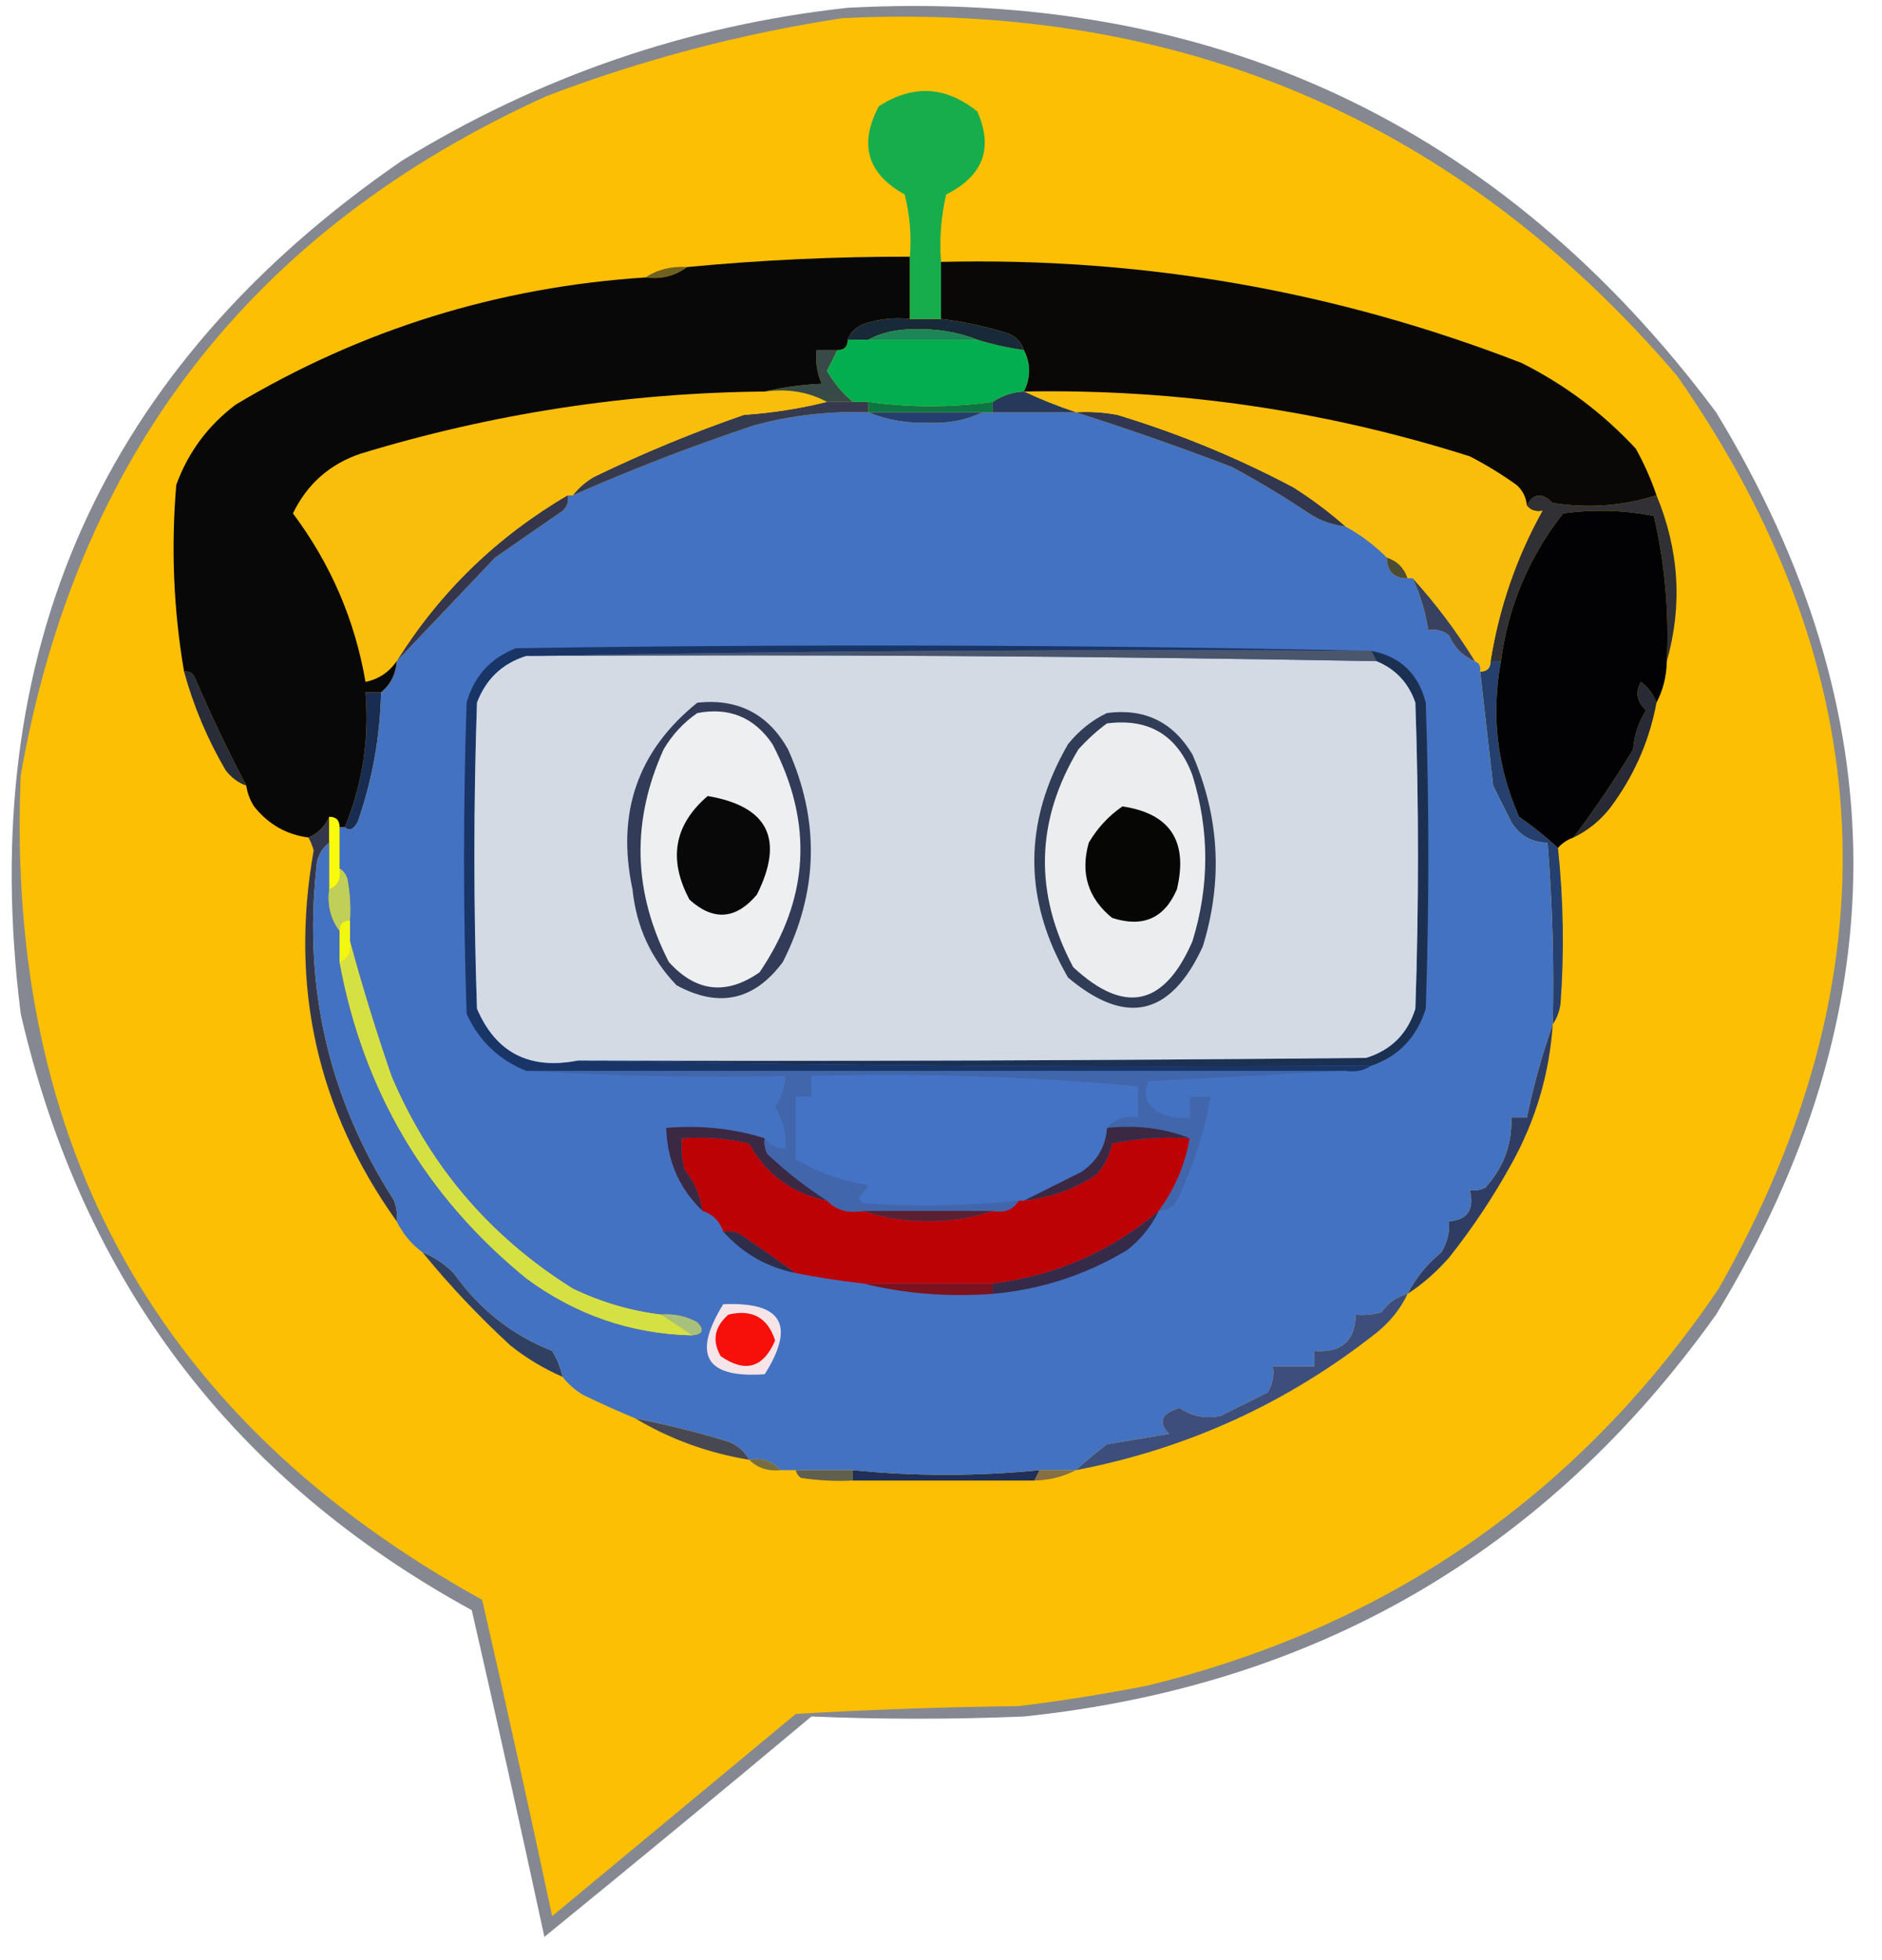
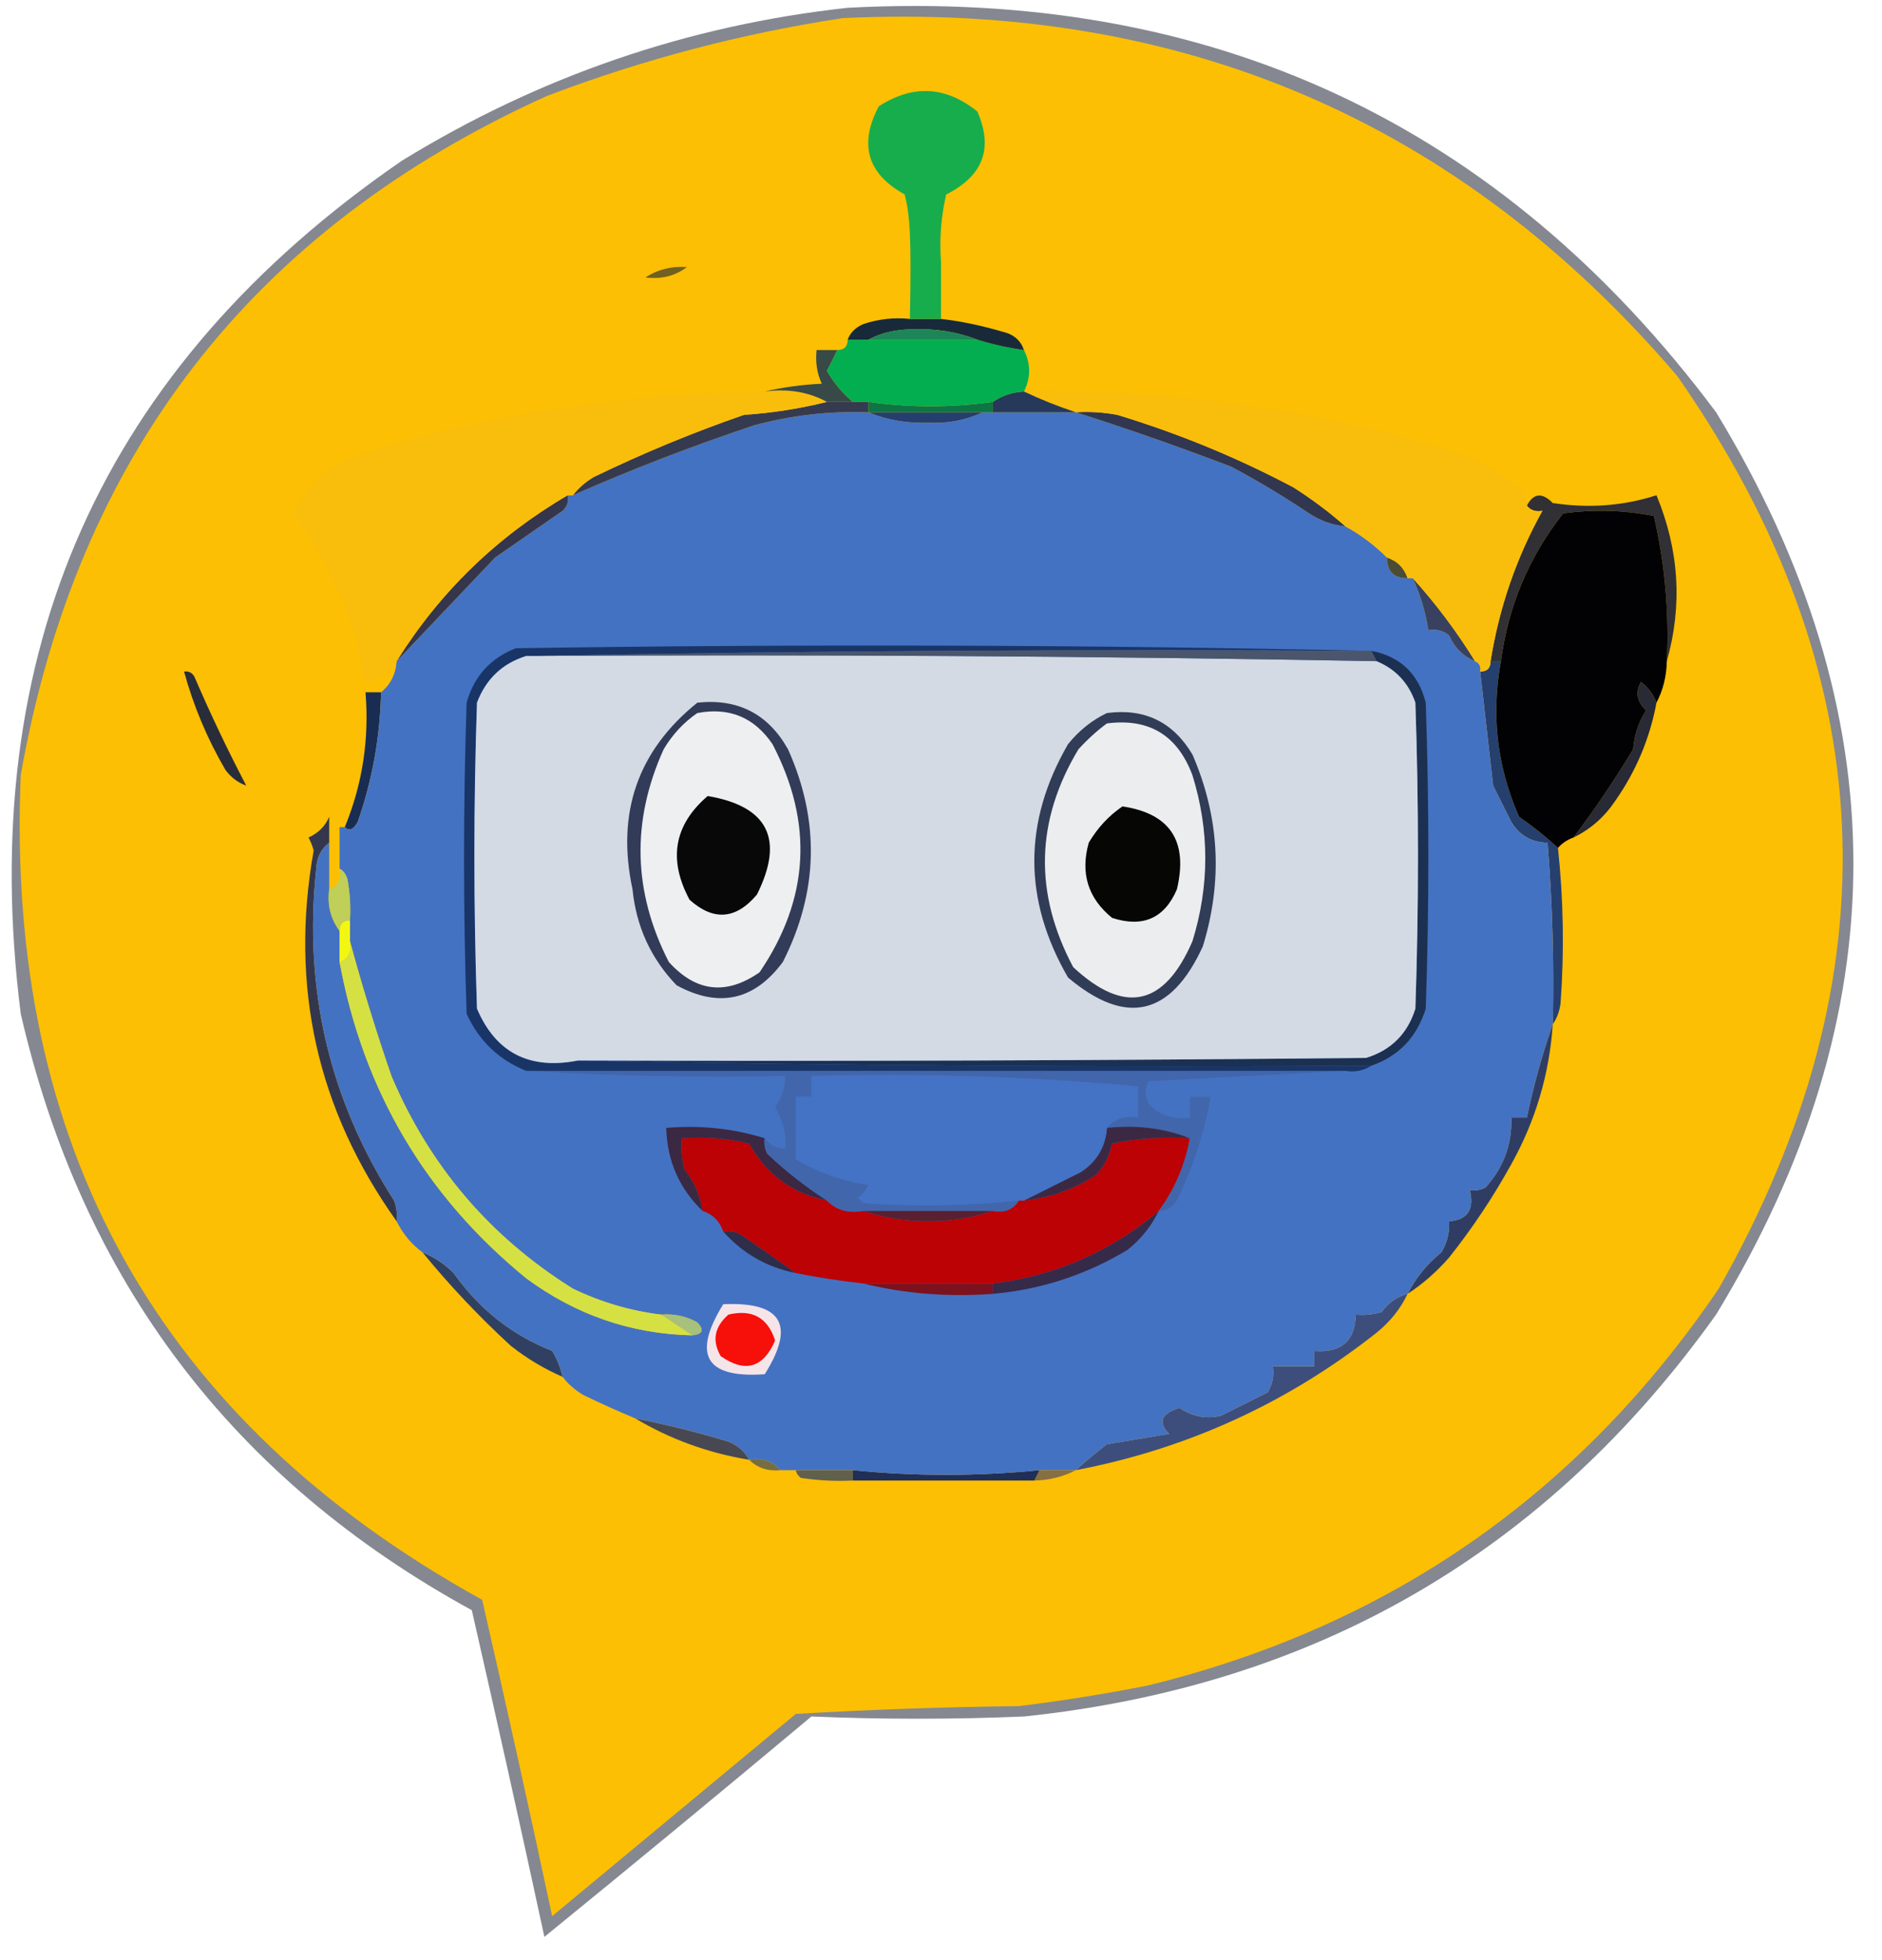
<svg xmlns="http://www.w3.org/2000/svg" version="1.1" viewBox="0 0 363 378" width="100%" height="100%" style="shape-rendering:geometricPrecision; text-rendering:geometricPrecision; image-rendering:optimizeQuality; fill-rule:evenodd; clip-rule:evenodd">
  <g>
    <path style="opacity:0.643" fill="#424753" d="M 163.5,1.5 C 233.549,-2.216 289.382,23.784 331,79.5C 366.306,137.522 366.306,195.522 331,253.5C 298.33,299.266 253.83,325.099 197.5,331C 183.801,331.572 170.134,331.572 156.5,331C 139.425,345.286 122.259,359.453 105,373.5C 100.46,352.467 95.793,331.467 91,310.5C 44.857,285.247 15.857,246.913 4,195.5C -4.805,125.621 19.695,70.788 77.5,31C 104.028,14.708 132.695,4.874 163.5,1.5 Z" />
  </g>
  <g>
    <path style="opacity:1" fill="#fcbf04" d="M 162.5,3.5 C 227.818,0.341 281.485,23.341 323.5,72.5C 363.199,129.391 365.866,188.058 331.5,248.5C 304.643,288.096 267.976,313.596 221.5,325C 213.298,326.63 204.965,327.963 196.5,329C 182.155,329.167 167.822,329.667 153.5,330.5C 137.843,343.488 122.176,356.488 106.5,369.5C 102.154,349.117 97.654,328.783 93,308.5C 30.686,274.096 1.02,221.096 4,149.5C 14.802,87.878 48.636,44.211 105.5,18.5C 123.953,11.479 142.953,6.479 162.5,3.5 Z" />
  </g>
  <g>
    <path style="opacity:1" fill="#876f44" d="M 200.5,283.5 C 202.833,283.5 205.167,283.5 207.5,283.5C 205.095,284.768 202.428,285.435 199.5,285.5C 199.833,284.833 200.167,284.167 200.5,283.5 Z" />
  </g>
  <g>
    <path style="opacity:1" fill="#1f2f57" d="M 164.5,283.5 C 176.441,284.695 188.441,284.695 200.5,283.5C 200.167,284.167 199.833,284.833 199.5,285.5C 187.833,285.5 176.167,285.5 164.5,285.5C 164.5,284.833 164.5,284.167 164.5,283.5 Z" />
  </g>
  <g>
    <path style="opacity:1" fill="#61604d" d="M 153.5,283.5 C 157.167,283.5 160.833,283.5 164.5,283.5C 164.5,284.167 164.5,284.833 164.5,285.5C 161.15,285.665 157.817,285.498 154.5,285C 153.944,284.617 153.611,284.117 153.5,283.5 Z" />
  </g>
  <g>
    <path style="opacity:1" fill="#766e41" d="M 144.5,281.5 C 147.01,281.054 149.01,281.72 150.5,283.5C 148.102,283.741 146.102,283.074 144.5,281.5 Z" />
  </g>
  <g>
    <path style="opacity:1" fill="#484853" d="M 122.5,273.5 C 128.569,274.7 134.569,276.2 140.5,278C 142.319,278.74 143.652,279.907 144.5,281.5C 136.577,280.191 129.244,277.525 122.5,273.5 Z" />
  </g>
  <g>
    <path style="opacity:1" fill="#3d4e7d" d="M 271.5,249.5 C 270.118,252.394 268.118,254.894 265.5,257C 248.345,270.554 229.011,279.387 207.5,283.5C 209.328,281.839 211.328,280.172 213.5,278.5C 217.5,277.833 221.5,277.167 225.5,276.5C 223.292,274.237 223.959,272.571 227.5,271.5C 229.981,273.164 232.647,273.664 235.5,273C 238.5,271.5 241.5,270 244.5,268.5C 245.452,266.955 245.785,265.288 245.5,263.5C 248.167,263.5 250.833,263.5 253.5,263.5C 253.5,262.5 253.5,261.5 253.5,260.5C 258.713,260.913 261.38,258.58 261.5,253.5C 263.199,253.66 264.866,253.494 266.5,253C 267.789,251.198 269.456,250.031 271.5,249.5 Z" />
  </g>
  <g>
    <path style="opacity:1" fill="#304062" d="M 81.5,241.5 C 83.736,242.389 85.736,243.722 87.5,245.5C 92.458,252.482 98.792,257.482 106.5,260.5C 107.456,262.075 108.123,263.742 108.5,265.5C 104.939,263.952 101.606,261.952 98.5,259.5C 92.366,253.859 86.699,247.859 81.5,241.5 Z" />
  </g>
  <g>
    <path style="opacity:1" fill="#2f3d65" d="M 299.5,197.5 C 298.85,207.099 296.184,216.099 291.5,224.5C 287.996,230.844 283.996,236.844 279.5,242.5C 277.064,245.28 274.398,247.614 271.5,249.5C 273.051,246.437 275.218,243.771 278,241.5C 279.128,239.655 279.628,237.655 279.5,235.5C 283.068,235.241 284.401,233.241 283.5,229.5C 284.552,229.649 285.552,229.483 286.5,229C 289.999,225.17 291.666,220.67 291.5,215.5C 292.5,215.5 293.5,215.5 294.5,215.5C 295.795,209.297 297.462,203.297 299.5,197.5 Z" />
  </g>
  <g>
    <path style="opacity:1" fill="#253f6f" d="M 287.5,127.5 C 288.167,127.5 288.833,127.5 289.5,127.5C 287.586,137.873 288.753,147.873 293,157.5C 295.688,159.364 298.188,161.364 300.5,163.5C 301.563,173.473 301.729,183.473 301,193.5C 300.79,195.058 300.29,196.391 299.5,197.5C 299.77,185.796 299.436,174.129 298.5,162.5C 295.457,162.467 293.124,161.134 291.5,158.5C 290.333,156.167 289.167,153.833 288,151.5C 287.165,144.141 286.332,136.808 285.5,129.5C 286.833,129.5 287.5,128.833 287.5,127.5 Z" />
  </g>
  <g>
    <path style="opacity:1" fill="#34374c" d="M 63.5,157.5 C 63.5,159.167 63.5,160.833 63.5,162.5C 61.933,163.681 61.099,165.347 61,167.5C 58.527,190.705 63.527,212.039 76,231.5C 76.49,232.793 76.657,234.127 76.5,235.5C 61.17,214.005 55.837,190.172 60.5,164C 60.257,163.098 59.923,162.265 59.5,161.5C 61.384,160.661 62.717,159.328 63.5,157.5 Z" />
  </g>
  <g>
-     <path style="opacity:1" fill="#f8fb0b" d="M 63.5,157.5 C 64.833,157.5 65.5,158.167 65.5,159.5C 65.5,162.167 65.5,164.833 65.5,167.5C 65.843,169.483 65.177,170.817 63.5,171.5C 63.5,168.5 63.5,165.5 63.5,162.5C 63.5,160.833 63.5,159.167 63.5,157.5 Z" />
-   </g>
+     </g>
  <g>
    <path style="opacity:1" fill="#282a36" d="M 319.5,135.5 C 318.226,142.386 315.559,148.72 311.5,154.5C 309.411,157.595 306.744,159.929 303.5,161.5C 307.601,156.074 311.434,150.407 315,144.5C 315.212,141.748 316.045,139.248 317.5,137C 315.718,135.322 315.385,133.489 316.5,131.5C 317.934,132.588 318.934,133.922 319.5,135.5 Z" />
  </g>
  <g>
    <path style="opacity:1" fill="#192d53" d="M 73.5,133.5 C 73.317,142.08 71.817,150.414 69,158.5C 68.162,159.999 67.329,160.332 66.5,159.5C 69.906,151.249 71.24,142.583 70.5,133.5C 71.5,133.5 72.5,133.5 73.5,133.5 Z" />
  </g>
  <g>
    <path style="opacity:1" fill="#4472c2" d="M 167.5,79.5 C 171.054,80.984 174.888,81.651 179,81.5C 182.805,81.696 186.305,81.03 189.5,79.5C 190.167,79.5 190.833,79.5 191.5,79.5C 196.833,79.5 202.167,79.5 207.5,79.5C 217.512,82.679 227.512,86.179 237.5,90C 242.666,92.748 247.666,95.748 252.5,99C 254.652,100.413 256.986,101.246 259.5,101.5C 262.443,103.107 265.11,105.107 267.5,107.5C 267.525,110.179 268.858,111.512 271.5,111.5C 271.833,111.5 272.167,111.5 272.5,111.5C 273.957,114.652 274.957,117.985 275.5,121.5C 276.978,121.238 278.311,121.571 279.5,122.5C 280.544,124.877 282.21,126.544 284.5,127.5C 285.338,127.842 285.672,128.508 285.5,129.5C 286.332,136.808 287.165,144.141 288,151.5C 289.167,153.833 290.333,156.167 291.5,158.5C 293.124,161.134 295.457,162.467 298.5,162.5C 299.436,174.129 299.77,185.796 299.5,197.5C 297.462,203.297 295.795,209.297 294.5,215.5C 293.5,215.5 292.5,215.5 291.5,215.5C 291.666,220.67 289.999,225.17 286.5,229C 285.552,229.483 284.552,229.649 283.5,229.5C 284.401,233.241 283.068,235.241 279.5,235.5C 279.628,237.655 279.128,239.655 278,241.5C 275.218,243.771 273.051,246.437 271.5,249.5C 269.456,250.031 267.789,251.198 266.5,253C 264.866,253.494 263.199,253.66 261.5,253.5C 261.38,258.58 258.713,260.913 253.5,260.5C 253.5,261.5 253.5,262.5 253.5,263.5C 250.833,263.5 248.167,263.5 245.5,263.5C 245.785,265.288 245.452,266.955 244.5,268.5C 241.5,270 238.5,271.5 235.5,273C 232.647,273.664 229.981,273.164 227.5,271.5C 223.959,272.571 223.292,274.237 225.5,276.5C 221.5,277.167 217.5,277.833 213.5,278.5C 211.328,280.172 209.328,281.839 207.5,283.5C 205.167,283.5 202.833,283.5 200.5,283.5C 188.441,284.695 176.441,284.695 164.5,283.5C 160.833,283.5 157.167,283.5 153.5,283.5C 152.5,283.5 151.5,283.5 150.5,283.5C 149.01,281.72 147.01,281.054 144.5,281.5C 143.652,279.907 142.319,278.74 140.5,278C 134.569,276.2 128.569,274.7 122.5,273.5C 119.149,272.102 115.816,270.602 112.5,269C 110.907,268.051 109.574,266.885 108.5,265.5C 108.123,263.742 107.456,262.075 106.5,260.5C 98.792,257.482 92.458,252.482 87.5,245.5C 85.736,243.722 83.736,242.389 81.5,241.5C 79.376,239.941 77.709,237.941 76.5,235.5C 76.657,234.127 76.49,232.793 76,231.5C 63.527,212.039 58.527,190.705 61,167.5C 61.099,165.347 61.933,163.681 63.5,162.5C 63.5,165.5 63.5,168.5 63.5,171.5C 63.111,174.553 63.777,177.22 65.5,179.5C 65.5,181.5 65.5,183.5 65.5,185.5C 70.058,210.29 82.058,230.624 101.5,246.5C 111.069,253.564 121.735,257.23 133.5,257.5C 135.549,257.294 135.883,256.461 134.5,255C 132.323,253.798 129.989,253.298 127.5,253.5C 121.638,252.791 115.971,251.124 110.5,248.5C 94.526,238.525 82.859,224.858 75.5,207.5C 72.494,198.776 69.828,190.11 67.5,181.5C 67.5,180.167 67.5,178.833 67.5,177.5C 67.664,174.813 67.497,172.146 67,169.5C 66.722,168.584 66.222,167.918 65.5,167.5C 65.5,164.833 65.5,162.167 65.5,159.5C 65.833,159.5 66.167,159.5 66.5,159.5C 67.329,160.332 68.162,159.999 69,158.5C 71.817,150.414 73.317,142.08 73.5,133.5C 75.347,131.97 76.347,129.97 76.5,127.5C 82.763,120.901 89.096,114.234 95.5,107.5C 99.833,104.5 104.167,101.5 108.5,98.5C 109.386,97.675 109.719,96.675 109.5,95.5C 109.833,95.5 110.167,95.5 110.5,95.5C 121.887,90.481 133.554,85.981 145.5,82C 152.707,80.066 160.04,79.233 167.5,79.5 Z" />
  </g>
  <g>
    <path style="opacity:1" fill="#f5e5e8" d="M 139.5,251.5 C 150.818,250.99 153.485,255.49 147.5,265C 136.105,265.803 133.439,261.303 139.5,251.5 Z" />
  </g>
  <g>
    <path style="opacity:1" fill="#a7c07b" d="M 127.5,253.5 C 129.989,253.298 132.323,253.798 134.5,255C 135.883,256.461 135.549,257.294 133.5,257.5C 131.5,256.167 129.5,254.833 127.5,253.5 Z" />
  </g>
  <g>
    <path style="opacity:1" fill="#f70f0a" d="M 140.5,253.5 C 145.093,252.418 148.093,254.085 149.5,258.5C 147.213,263.797 143.713,264.797 139,261.5C 137.296,258.527 137.796,255.86 140.5,253.5 Z" />
  </g>
  <g>
    <path style="opacity:1" fill="#7c121d" d="M 166.5,247.5 C 174.833,247.5 183.167,247.5 191.5,247.5C 191.5,248.167 191.5,248.833 191.5,249.5C 182.766,250.135 174.433,249.468 166.5,247.5 Z" />
  </g>
  <g>
    <path style="opacity:1" fill="#362a49" d="M 223.5,233.5 C 222.118,236.394 220.118,238.894 217.5,241C 209.499,245.832 200.833,248.665 191.5,249.5C 191.5,248.833 191.5,248.167 191.5,247.5C 203.587,246 214.254,241.333 223.5,233.5 Z" />
  </g>
  <g>
    <path style="opacity:1" fill="#2e2d4a" d="M 139.5,237.5 C 140.978,237.238 142.311,237.571 143.5,238.5C 146.966,240.878 150.3,243.211 153.5,245.5C 147.941,244.387 143.274,241.721 139.5,237.5 Z" />
  </g>
  <g>
    <path style="opacity:1" fill="#bc0204" d="M 159.5,231.5 C 161.279,233.344 163.612,234.01 166.5,233.5C 170.276,234.825 174.443,235.491 179,235.5C 183.557,235.491 187.724,234.825 191.5,233.5C 193.781,233.923 195.448,233.256 196.5,231.5C 196.833,231.5 197.167,231.5 197.5,231.5C 202.533,230.989 207.199,229.323 211.5,226.5C 213.03,224.774 214.03,222.774 214.5,220.5C 219.456,219.506 224.456,219.173 229.5,219.5C 228.582,224.665 226.582,229.332 223.5,233.5C 214.254,241.333 203.587,246 191.5,247.5C 183.167,247.5 174.833,247.5 166.5,247.5C 162.133,247.013 157.799,246.347 153.5,245.5C 150.3,243.211 146.966,240.878 143.5,238.5C 142.311,237.571 140.978,237.238 139.5,237.5C 138.833,235.5 137.5,234.167 135.5,233.5C 135.069,230.551 133.902,227.884 132,225.5C 131.505,223.527 131.338,221.527 131.5,219.5C 135.884,219.174 140.217,219.508 144.5,220.5C 147.803,226.468 152.803,230.135 159.5,231.5 Z" />
  </g>
  <g>
    <path style="opacity:1" fill="#592032" d="M 166.5,233.5 C 174.833,233.5 183.167,233.5 191.5,233.5C 187.724,234.825 183.557,235.491 179,235.5C 174.443,235.491 170.276,234.825 166.5,233.5 Z" />
  </g>
  <g>
    <path style="opacity:1" fill="#3b2843" d="M 147.5,219.5 C 147.351,220.552 147.517,221.552 148,222.5C 151.672,225.949 155.506,228.949 159.5,231.5C 152.803,230.135 147.803,226.468 144.5,220.5C 140.217,219.508 135.884,219.174 131.5,219.5C 131.338,221.527 131.505,223.527 132,225.5C 133.902,227.884 135.069,230.551 135.5,233.5C 131.02,229.199 128.687,223.865 128.5,217.5C 135.121,216.94 141.455,217.607 147.5,219.5 Z" />
  </g>
  <g>
    <path style="opacity:1" fill="#4166ab" d="M 101.5,206.5 C 154.167,206.5 206.833,206.5 259.5,206.5C 246.994,207.167 234.327,207.833 221.5,208.5C 220.374,210.95 221.041,212.95 223.5,214.5C 225.396,215.466 227.396,215.799 229.5,215.5C 229.5,214.167 229.5,212.833 229.5,211.5C 230.833,211.5 232.167,211.5 233.5,211.5C 232.263,218.443 230.096,225.11 227,231.5C 226.184,232.823 225.017,233.489 223.5,233.5C 226.582,229.332 228.582,224.665 229.5,219.5C 224.604,217.554 219.271,216.887 213.5,217.5C 214.99,215.72 216.99,215.054 219.5,215.5C 219.5,213.5 219.5,211.5 219.5,209.5C 198.603,207.594 177.603,206.927 156.5,207.5C 156.5,208.833 156.5,210.167 156.5,211.5C 155.5,211.5 154.5,211.5 153.5,211.5C 153.5,215.5 153.5,219.5 153.5,223.5C 157.725,226.068 162.392,227.734 167.5,228.5C 167.023,229.478 166.357,230.311 165.5,231C 165.833,231.333 166.167,231.667 166.5,232C 176.522,232.699 186.522,232.532 196.5,231.5C 195.448,233.256 193.781,233.923 191.5,233.5C 183.167,233.5 174.833,233.5 166.5,233.5C 163.612,234.01 161.279,233.344 159.5,231.5C 155.506,228.949 151.672,225.949 148,222.5C 147.517,221.552 147.351,220.552 147.5,219.5C 148.467,220.806 149.801,221.473 151.5,221.5C 151.658,218.639 150.992,215.972 149.5,213.5C 150.754,211.666 151.421,209.666 151.5,207.5C 134.658,207.83 117.992,207.497 101.5,206.5 Z" />
  </g>
  <g>
    <path style="opacity:1" fill="#3b2944" d="M 213.5,217.5 C 219.271,216.887 224.604,217.554 229.5,219.5C 224.456,219.173 219.456,219.506 214.5,220.5C 214.03,222.774 213.03,224.774 211.5,226.5C 207.199,229.323 202.533,230.989 197.5,231.5C 201.033,229.733 204.7,227.9 208.5,226C 211.563,223.97 213.229,221.136 213.5,217.5 Z" />
  </g>
  <g>
    <path style="opacity:1" fill="#d5e143" d="M 67.5,181.5 C 69.828,190.11 72.494,198.776 75.5,207.5C 82.859,224.858 94.526,238.525 110.5,248.5C 115.971,251.124 121.638,252.791 127.5,253.5C 129.5,254.833 131.5,256.167 133.5,257.5C 121.735,257.23 111.069,253.564 101.5,246.5C 82.058,230.624 70.058,210.29 65.5,185.5C 67.177,184.817 67.843,183.483 67.5,181.5 Z" />
  </g>
  <g>
    <path style="opacity:1" fill="#4472c4" d="M 213.5,217.5 C 213.229,221.136 211.563,223.97 208.5,226C 204.7,227.9 201.033,229.733 197.5,231.5C 197.167,231.5 196.833,231.5 196.5,231.5C 186.522,232.532 176.522,232.699 166.5,232C 166.167,231.667 165.833,231.333 165.5,231C 166.357,230.311 167.023,229.478 167.5,228.5C 162.392,227.734 157.725,226.068 153.5,223.5C 153.5,219.5 153.5,215.5 153.5,211.5C 154.5,211.5 155.5,211.5 156.5,211.5C 156.5,210.167 156.5,208.833 156.5,207.5C 177.603,206.927 198.603,207.594 219.5,209.5C 219.5,211.5 219.5,213.5 219.5,215.5C 216.99,215.054 214.99,215.72 213.5,217.5 Z" />
  </g>
  <g>
    <path style="opacity:1" fill="#1c3051" d="M 264.5,125.5 C 270.083,126.581 273.583,129.915 275,135.5C 275.667,155.167 275.667,174.833 275,194.5C 273.274,200.02 269.774,203.687 264.5,205.5C 213.331,205.832 162.331,205.499 111.5,204.5C 162.168,204.667 212.834,204.5 263.5,204C 268.333,202.5 271.5,199.333 273,194.5C 273.667,174.833 273.667,155.167 273,135.5C 271.676,131.677 269.176,129.011 265.5,127.5C 265.167,126.833 264.833,126.167 264.5,125.5 Z" />
  </g>
  <g>
    <path style="opacity:1" fill="#f2f712" d="M 67.5,177.5 C 67.5,178.833 67.5,180.167 67.5,181.5C 67.843,183.483 67.177,184.817 65.5,185.5C 65.5,183.5 65.5,181.5 65.5,179.5C 65.5,178.167 66.167,177.5 67.5,177.5 Z" />
  </g>
  <g>
    <path style="opacity:1" fill="#bfcf57" d="M 65.5,167.5 C 66.222,167.918 66.722,168.584 67,169.5C 67.497,172.146 67.664,174.813 67.5,177.5C 66.167,177.5 65.5,178.167 65.5,179.5C 63.777,177.22 63.111,174.553 63.5,171.5C 65.177,170.817 65.843,169.483 65.5,167.5 Z" />
  </g>
  <g>
    <path style="opacity:1" fill="#193567" d="M 264.5,125.5 C 209.997,125.168 155.664,125.501 101.5,126.5C 96.91,127.921 93.743,130.921 92,135.5C 91.333,155.167 91.333,174.833 92,194.5C 95.634,203.012 102.134,206.345 111.5,204.5C 162.331,205.499 213.331,205.832 264.5,205.5C 263.081,206.451 261.415,206.784 259.5,206.5C 206.833,206.5 154.167,206.5 101.5,206.5C 96.218,204.386 92.385,200.719 90,195.5C 89.333,175.5 89.333,155.5 90,135.5C 91.433,130.402 94.6,126.902 99.5,125C 154.668,124.168 209.668,124.335 264.5,125.5 Z" />
  </g>
  <g>
    <path style="opacity:1" fill="#292d3a" d="M 35.5,129.5 C 36.376,129.369 37.043,129.702 37.5,130.5C 40.597,137.691 43.93,144.691 47.5,151.5C 45.922,150.934 44.588,149.934 43.5,148.5C 39.987,142.481 37.321,136.147 35.5,129.5 Z" />
  </g>
  <g>
    <path style="opacity:1" fill="#d3dae4" d="M 101.5,126.5 C 156.209,126.175 210.875,126.508 265.5,127.5C 269.176,129.011 271.676,131.677 273,135.5C 273.667,155.167 273.667,174.833 273,194.5C 271.5,199.333 268.333,202.5 263.5,204C 212.834,204.5 162.168,204.667 111.5,204.5C 102.134,206.345 95.634,203.012 92,194.5C 91.333,174.833 91.333,155.167 92,135.5C 93.743,130.921 96.91,127.921 101.5,126.5 Z" />
  </g>
  <g>
    <path style="opacity:1" fill="#323c59" d="M 134.5,135.5 C 142.326,134.663 148.16,137.663 152,144.5C 158.181,158.308 157.848,171.975 151,185.5C 145.49,192.929 138.657,194.429 130.5,190C 125.558,184.858 122.725,178.691 122,171.5C 118.839,156.75 123.006,144.75 134.5,135.5 Z" />
  </g>
  <g>
    <path style="opacity:1" fill="#eeeff0" d="M 134.5,137.5 C 140.661,136.331 145.494,138.331 149,143.5C 156.937,158.706 156.104,173.372 146.5,187.5C 140.073,191.967 134.239,191.301 129,185.5C 122.078,171.991 121.745,158.325 128,144.5C 129.694,141.642 131.861,139.309 134.5,137.5 Z" />
  </g>
  <g>
    <path style="opacity:1" fill="#080809" d="M 136.5,153.5 C 148.161,155.488 151.328,161.822 146,172.5C 141.959,177.313 137.625,177.646 133,173.5C 128.836,165.736 130.003,159.069 136.5,153.5 Z" />
  </g>
  <g>
    <path style="opacity:1" fill="#313c57" d="M 213.5,137.5 C 220.759,136.546 226.259,139.213 230,145.5C 235.219,157.54 235.886,169.873 232,182.5C 225.838,195.93 217.172,197.93 206,188.5C 197.333,173.5 197.333,158.5 206,143.5C 208.114,140.879 210.614,138.879 213.5,137.5 Z" />
  </g>
  <g>
    <path style="opacity:1" fill="#ecedef" d="M 213.5,139.5 C 221.622,138.447 227.122,141.78 230,149.5C 233.3,160.153 233.3,170.82 230,181.5C 224.566,194.049 216.899,195.715 207,186.5C 199.407,172.248 199.74,158.248 208,144.5C 209.73,142.598 211.563,140.931 213.5,139.5 Z" />
  </g>
  <g>
    <path style="opacity:1" fill="#060605" d="M 216.5,155.5 C 225.706,156.882 229.206,162.215 227,171.5C 224.598,177.092 220.431,178.925 214.5,177C 209.847,173.212 208.347,168.378 210,162.5C 211.694,159.642 213.861,157.309 216.5,155.5 Z" />
  </g>
  <g>
    <path style="opacity:1" fill="#4b566c" d="M 101.5,126.5 C 155.664,125.501 209.997,125.168 264.5,125.5C 264.833,126.167 265.167,126.833 265.5,127.5C 210.875,126.508 156.209,126.175 101.5,126.5 Z" />
  </g>
  <g>
    <path style="opacity:1" fill="#38415f" d="M 272.5,111.5 C 276.984,116.467 280.984,121.8 284.5,127.5C 282.21,126.544 280.544,124.877 279.5,122.5C 278.311,121.571 276.978,121.238 275.5,121.5C 274.957,117.985 273.957,114.652 272.5,111.5 Z" />
  </g>
  <g>
    <path style="opacity:1" fill="#35354c" d="M 109.5,95.5 C 109.719,96.675 109.386,97.675 108.5,98.5C 104.167,101.5 99.833,104.5 95.5,107.5C 89.096,114.234 82.763,120.901 76.5,127.5C 84.84,114.161 95.84,103.494 109.5,95.5 Z" />
  </g>
  <g>
    <path style="opacity:1" fill="#4b4c35" d="M 267.5,107.5 C 269.5,108.167 270.833,109.5 271.5,111.5C 268.858,111.512 267.525,110.179 267.5,107.5 Z" />
  </g>
  <g>
    <path style="opacity:1" fill="#313034" d="M 319.5,95.5 C 323.874,106.048 324.54,116.715 321.5,127.5C 321.958,118.034 321.124,108.701 319,99.5C 313.25,98.359 307.416,98.193 301.5,99C 294.915,107.345 290.915,116.845 289.5,127.5C 288.833,127.5 288.167,127.5 287.5,127.5C 289.162,117.152 292.495,107.485 297.5,98.5C 296.209,98.737 295.209,98.404 294.5,97.5C 295.777,95.086 297.443,94.919 299.5,97C 306.444,98.063 313.111,97.563 319.5,95.5 Z" />
  </g>
  <g>
    <path style="opacity:1" fill="#020205" d="M 321.5,127.5 C 321.435,130.428 320.768,133.095 319.5,135.5C 318.934,133.922 317.934,132.588 316.5,131.5C 315.385,133.489 315.718,135.322 317.5,137C 316.045,139.248 315.212,141.748 315,144.5C 311.434,150.407 307.601,156.074 303.5,161.5C 302.29,161.932 301.29,162.599 300.5,163.5C 298.188,161.364 295.688,159.364 293,157.5C 288.753,147.873 287.586,137.873 289.5,127.5C 290.915,116.845 294.915,107.345 301.5,99C 307.416,98.193 313.25,98.359 319,99.5C 321.124,108.701 321.958,118.034 321.5,127.5 Z" />
  </g>
  <g>
    <path style="opacity:1" fill="#313651" d="M 207.5,79.5 C 210.187,79.336 212.854,79.503 215.5,80C 227.338,83.59 238.672,88.257 249.5,94C 253.08,96.277 256.414,98.777 259.5,101.5C 256.986,101.246 254.652,100.413 252.5,99C 247.666,95.748 242.666,92.748 237.5,90C 227.512,86.179 217.512,82.679 207.5,79.5 Z" />
  </g>
  <g>
    <path style="opacity:1" fill="#363a4f" d="M 159.5,77.5 C 161.167,77.5 162.833,77.5 164.5,77.5C 165.5,77.5 166.5,77.5 167.5,77.5C 167.5,78.167 167.5,78.833 167.5,79.5C 160.04,79.233 152.707,80.066 145.5,82C 133.554,85.981 121.887,90.481 110.5,95.5C 111.574,94.115 112.907,92.949 114.5,92C 124.016,87.391 133.682,83.391 143.5,80C 148.93,79.638 154.264,78.805 159.5,77.5 Z" />
  </g>
  <g>
    <path style="opacity:1" fill="#f9be0b" d="M 197.5,75.5 C 226.901,74.962 255.568,79.129 283.5,88C 286.612,89.603 289.612,91.437 292.5,93.5C 293.705,94.577 294.372,95.91 294.5,97.5C 295.209,98.404 296.209,98.737 297.5,98.5C 292.495,107.485 289.162,117.152 287.5,127.5C 287.5,128.833 286.833,129.5 285.5,129.5C 285.672,128.508 285.338,127.842 284.5,127.5C 280.984,121.8 276.984,116.467 272.5,111.5C 272.167,111.5 271.833,111.5 271.5,111.5C 270.833,109.5 269.5,108.167 267.5,107.5C 265.11,105.107 262.443,103.107 259.5,101.5C 256.414,98.777 253.08,96.277 249.5,94C 238.672,88.257 227.338,83.59 215.5,80C 212.854,79.503 210.187,79.336 207.5,79.5C 204.003,78.336 200.67,77.002 197.5,75.5 Z" />
  </g>
  <g>
    <path style="opacity:1" fill="#f9be0b" d="M 147.5,75.5 C 151.971,74.911 155.971,75.577 159.5,77.5C 154.264,78.805 148.93,79.638 143.5,80C 133.682,83.391 124.016,87.391 114.5,92C 112.907,92.949 111.574,94.115 110.5,95.5C 110.167,95.5 109.833,95.5 109.5,95.5C 95.84,103.494 84.84,114.161 76.5,127.5C 75.036,129.63 73.036,130.963 70.5,131.5C 68.457,119.576 63.79,108.742 56.5,99C 59.238,93.351 63.572,89.517 69.5,87.5C 94.911,79.752 120.911,75.752 147.5,75.5 Z" />
  </g>
  <g>
    <path style="opacity:1" fill="#253e70" d="M 167.5,79.5 C 174.833,79.5 182.167,79.5 189.5,79.5C 186.305,81.03 182.805,81.696 179,81.5C 174.888,81.651 171.054,80.984 167.5,79.5 Z" />
  </g>
  <g>
    <path style="opacity:1" fill="#0d7544" d="M 167.5,77.5 C 175.469,78.615 183.469,78.615 191.5,77.5C 191.5,78.167 191.5,78.833 191.5,79.5C 190.833,79.5 190.167,79.5 189.5,79.5C 182.167,79.5 174.833,79.5 167.5,79.5C 167.5,78.833 167.5,78.167 167.5,77.5 Z" />
  </g>
  <g>
    <path style="opacity:1" fill="#26395a" d="M 197.5,75.5 C 200.67,77.002 204.003,78.336 207.5,79.5C 202.167,79.5 196.833,79.5 191.5,79.5C 191.5,78.833 191.5,78.167 191.5,77.5C 193.282,76.28 195.282,75.614 197.5,75.5 Z" />
  </g>
  <g>
    <path style="opacity:1" fill="#374a48" d="M 161.5,67.5 C 160.892,68.8 160.225,70.133 159.5,71.5C 160.843,73.837 162.51,75.837 164.5,77.5C 162.833,77.5 161.167,77.5 159.5,77.5C 155.971,75.577 151.971,74.911 147.5,75.5C 150.977,74.677 154.644,74.177 158.5,74C 157.577,71.959 157.244,69.793 157.5,67.5C 158.833,67.5 160.167,67.5 161.5,67.5 Z" />
  </g>
  <g>
    <path style="opacity:1" fill="#03ae50" d="M 163.5,65.5 C 164.833,65.5 166.167,65.5 167.5,65.5C 174.5,65.5 181.5,65.5 188.5,65.5C 191.436,66.406 194.436,67.073 197.5,67.5C 198.833,70.167 198.833,72.833 197.5,75.5C 195.282,75.614 193.282,76.28 191.5,77.5C 183.469,78.615 175.469,78.615 167.5,77.5C 166.5,77.5 165.5,77.5 164.5,77.5C 162.51,75.837 160.843,73.837 159.5,71.5C 160.225,70.133 160.892,68.8 161.5,67.5C 162.833,67.5 163.5,66.833 163.5,65.5 Z" />
  </g>
  <g>
    <path style="opacity:1" fill="#182a3a" d="M 175.5,61.5 C 177.5,61.5 179.5,61.5 181.5,61.5C 185.261,61.927 189.261,62.76 193.5,64C 195.544,64.498 196.878,65.665 197.5,67.5C 194.436,67.073 191.436,66.406 188.5,65.5C 184.609,63.993 180.442,63.326 176,63.5C 172.748,63.519 169.915,64.186 167.5,65.5C 166.167,65.5 164.833,65.5 163.5,65.5C 164.007,64.141 165.007,63.141 166.5,62.5C 169.428,61.516 172.428,61.183 175.5,61.5 Z" />
  </g>
  <g>
    <path style="opacity:1" fill="#1c8659" d="M 188.5,65.5 C 181.5,65.5 174.5,65.5 167.5,65.5C 169.915,64.186 172.748,63.519 176,63.5C 180.442,63.326 184.609,63.993 188.5,65.5 Z" />
  </g>
  <g>
    <path style="opacity:1" fill="#706121" d="M 132.5,51.5 C 130.22,53.223 127.553,53.889 124.5,53.5C 126.838,51.961 129.505,51.294 132.5,51.5 Z" />
  </g>
  <g>
-     <path style="opacity:1" fill="#090807" d="M 181.5,50.5 C 220.293,49.575 257.627,56.075 293.5,70C 301.81,74.165 309.144,79.665 315.5,86.5C 317.12,89.404 318.453,92.404 319.5,95.5C 313.111,97.563 306.444,98.063 299.5,97C 297.443,94.919 295.777,95.086 294.5,97.5C 294.372,95.91 293.705,94.577 292.5,93.5C 289.612,91.437 286.612,89.603 283.5,88C 255.568,79.129 226.901,74.962 197.5,75.5C 198.833,72.833 198.833,70.167 197.5,67.5C 196.878,65.665 195.544,64.498 193.5,64C 189.261,62.76 185.261,61.927 181.5,61.5C 181.5,57.833 181.5,54.167 181.5,50.5 Z" />
-   </g>
+     </g>
  <g>
-     <path style="opacity:1" fill="#090808" d="M 175.5,49.5 C 175.5,53.5 175.5,57.5 175.5,61.5C 172.428,61.183 169.428,61.516 166.5,62.5C 165.007,63.141 164.007,64.141 163.5,65.5C 163.5,66.833 162.833,67.5 161.5,67.5C 160.167,67.5 158.833,67.5 157.5,67.5C 157.244,69.793 157.577,71.959 158.5,74C 154.644,74.177 150.977,74.677 147.5,75.5C 120.911,75.752 94.911,79.752 69.5,87.5C 63.572,89.517 59.238,93.351 56.5,99C 63.79,108.742 68.457,119.576 70.5,131.5C 73.036,130.963 75.036,129.63 76.5,127.5C 76.347,129.97 75.347,131.97 73.5,133.5C 72.5,133.5 71.5,133.5 70.5,133.5C 71.24,142.583 69.906,151.249 66.5,159.5C 66.167,159.5 65.833,159.5 65.5,159.5C 65.5,158.167 64.833,157.5 63.5,157.5C 62.717,159.328 61.384,160.661 59.5,161.5C 55.254,160.956 51.754,158.956 49,155.5C 48.209,154.255 47.709,152.922 47.5,151.5C 43.93,144.691 40.597,137.691 37.5,130.5C 37.043,129.702 36.376,129.369 35.5,129.5C 33.47,117.611 32.97,105.611 34,93.5C 36.291,87.206 40.125,82.039 45.5,78C 69.774,63.51 96.107,55.343 124.5,53.5C 127.553,53.889 130.22,53.223 132.5,51.5C 146.793,50.138 161.127,49.471 175.5,49.5 Z" />
-   </g>
+     </g>
  <g>
-     <path style="opacity:1" fill="#17ad4d" d="M 181.5,50.5 C 181.5,54.167 181.5,57.833 181.5,61.5C 179.5,61.5 177.5,61.5 175.5,61.5C 175.5,57.5 175.5,53.5 175.5,49.5C 175.824,45.445 175.491,41.445 174.5,37.5C 167.288,33.515 165.621,27.848 169.5,20.5C 176.091,16.26 182.425,16.593 188.5,21.5C 191.634,28.592 189.634,33.926 182.5,37.5C 181.508,41.783 181.174,46.116 181.5,50.5 Z" />
+     <path style="opacity:1" fill="#17ad4d" d="M 181.5,50.5 C 181.5,54.167 181.5,57.833 181.5,61.5C 179.5,61.5 177.5,61.5 175.5,61.5C 175.824,45.445 175.491,41.445 174.5,37.5C 167.288,33.515 165.621,27.848 169.5,20.5C 176.091,16.26 182.425,16.593 188.5,21.5C 191.634,28.592 189.634,33.926 182.5,37.5C 181.508,41.783 181.174,46.116 181.5,50.5 Z" />
  </g>
</svg>